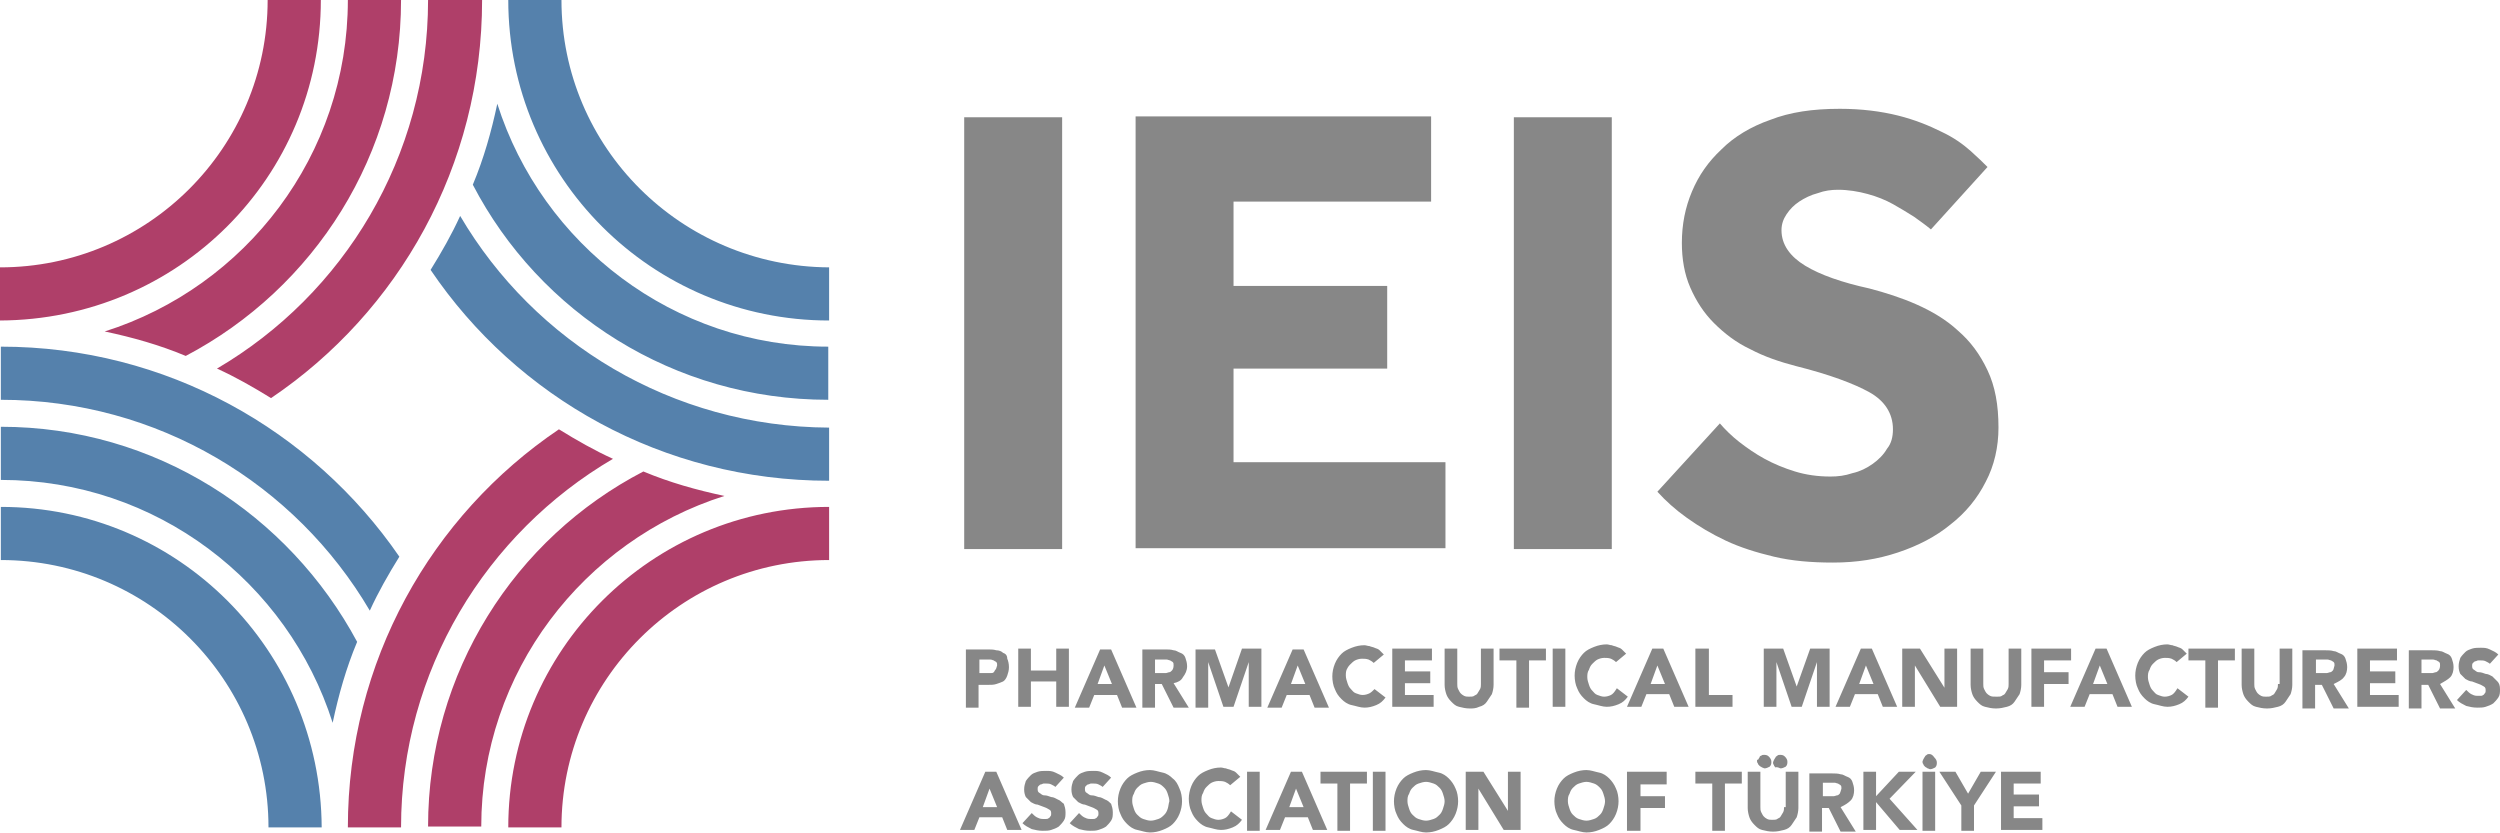
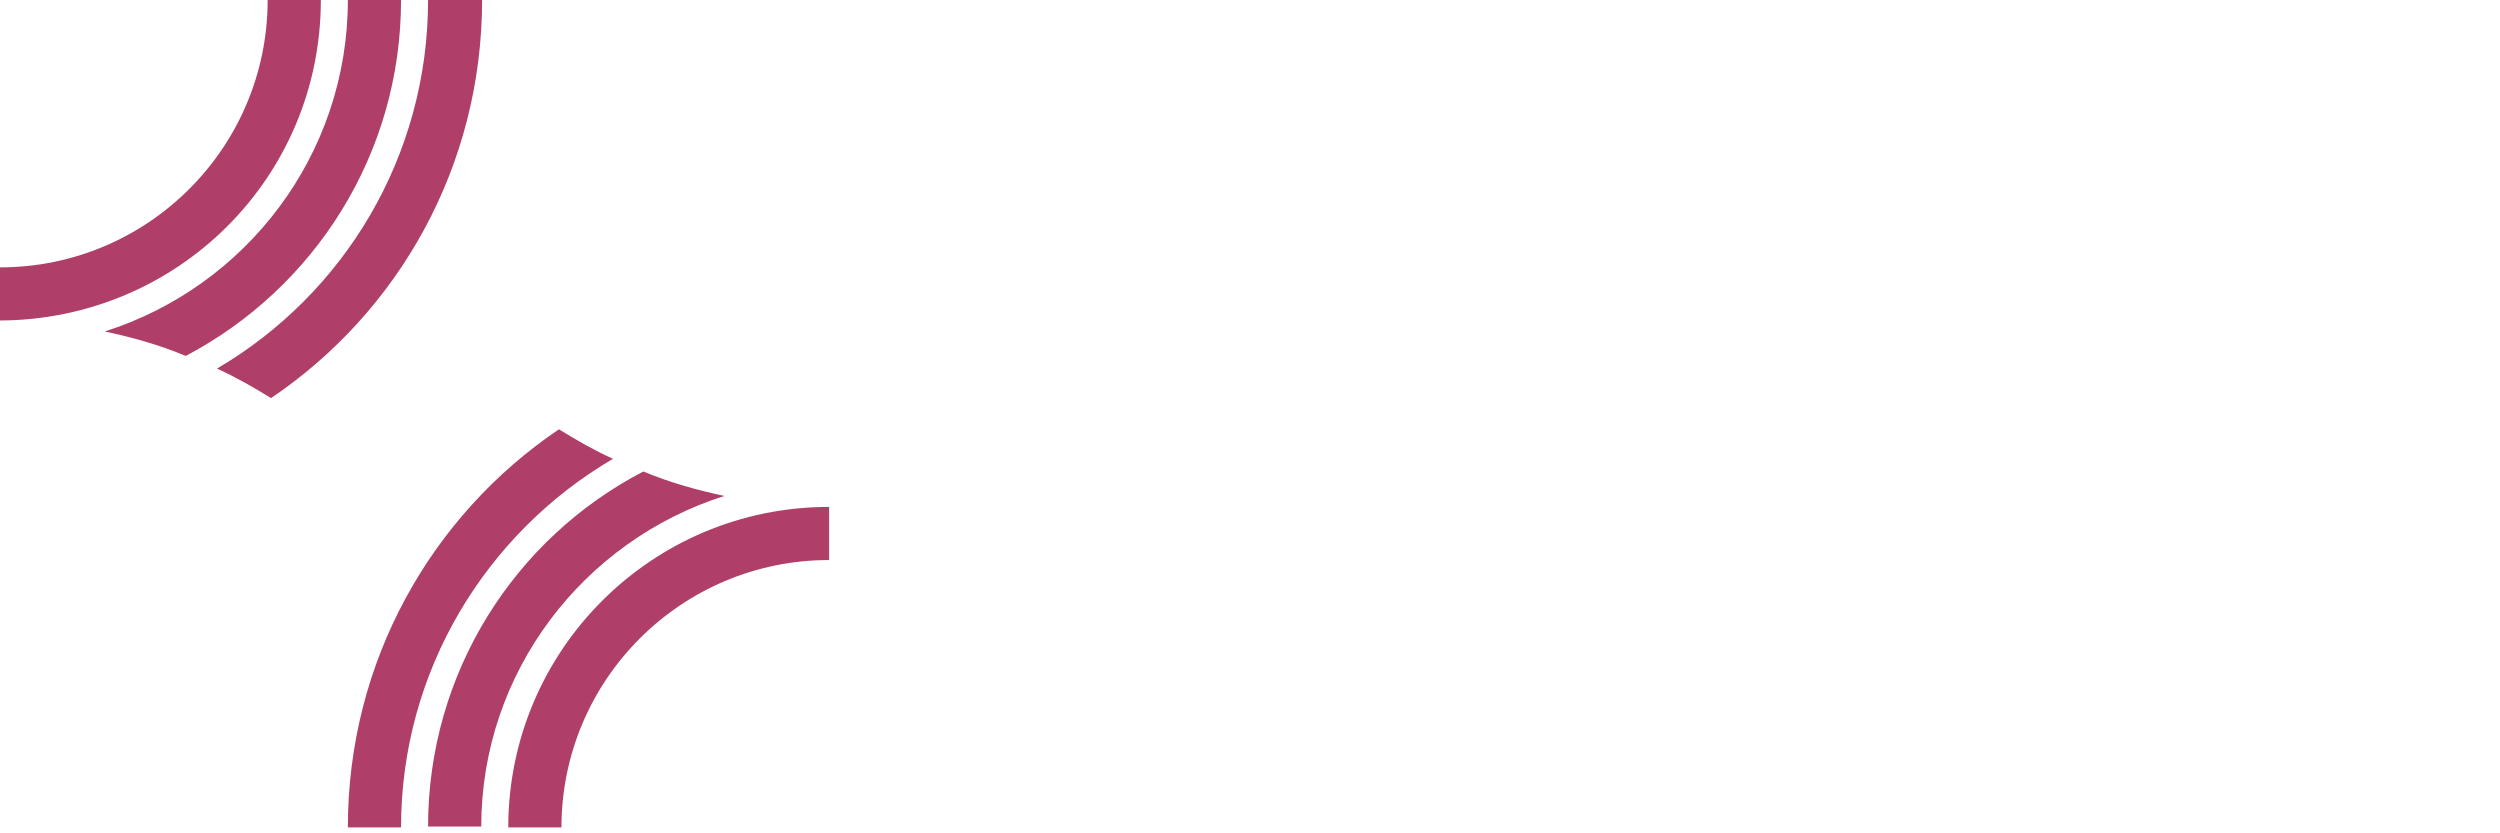
<svg xmlns="http://www.w3.org/2000/svg" width="468" height="156" viewBox="0 0 468 156" fill="none">
  <g clip-path="url(#clip0_1_11)">
-     <path d="M0.158 79.892V89.84C29.24 89.84 53.897 108.944 62.273 135.312C63.38 130.102 64.802 125.049 66.857 120.154C54.055 96.313 29.082 79.892 0.158 79.892ZM0.158 94.892V104.839C27.818 104.839 50.261 127.259 50.261 154.89H60.219C60.061 121.733 33.349 94.892 0.158 94.892ZM0.158 64.893V74.84C29.556 74.84 55.319 90.629 69.228 114.312C70.808 110.839 72.705 107.523 74.76 104.208C58.48 80.524 31.137 64.893 0.158 64.893ZM105.106 0H95.149C95.149 33.157 122.018 59.998 155.21 59.998V50.051C127.55 49.893 105.106 27.631 105.106 0ZM86.14 40.42C84.559 43.894 82.663 47.209 80.608 50.525C96.73 74.366 124.073 89.997 155.21 89.997V80.05C125.812 79.892 100.049 64.103 86.14 40.42ZM93.094 19.421C91.988 24.631 90.565 29.683 88.511 34.578C100.997 58.577 126.128 74.84 155.052 74.84V64.893C126.128 64.893 101.471 45.788 93.094 19.421Z" fill="#5581AC" />
    <path d="M80.134 0C80.134 29.368 64.328 55.104 40.62 68.998C44.097 70.577 47.416 72.472 50.736 74.524C74.602 58.419 90.249 31.104 90.249 0H80.134ZM75.076 0H65.119C65.119 29.052 45.994 53.683 19.599 62.051C24.815 63.156 29.872 64.577 34.772 66.63C58.796 53.998 75.076 28.894 75.076 0ZM60.061 0H50.103C50.103 27.631 27.66 50.051 0 50.051V59.998C33.349 59.84 60.061 33.157 60.061 0ZM114.748 85.892C111.271 84.313 107.951 82.419 104.632 80.366C80.766 96.471 65.119 123.786 65.119 154.89H75.076C75.076 125.523 91.04 99.787 114.748 85.892ZM135.611 92.839C130.395 91.734 125.337 90.313 120.438 88.261C96.413 100.734 80.134 125.838 80.134 154.732H90.091C90.091 125.838 109.216 101.208 135.611 92.839ZM95.149 154.89H105.106C105.106 127.259 127.55 104.839 155.21 104.839V94.892C122.018 94.892 95.149 121.733 95.149 154.89Z" fill="#AF3F69" />
-     <path d="M229.97 128.68L227.441 121.575H223.805V132.47H226.176V123.944L229.021 132.312H230.918L233.763 123.944V132.312H236.134V121.418H232.498L229.97 128.68ZM241.666 144.47L236.924 155.364H239.611L240.559 152.996H244.827L245.775 155.364H248.462L243.72 144.47H241.666ZM241.349 151.101L242.614 147.627L244.036 151.101H241.349ZM206.894 149.68C206.577 149.522 206.103 149.206 205.629 149.206C205.155 149.048 204.839 148.89 204.365 148.89C203.891 148.89 203.732 148.575 203.416 148.417C203.1 148.259 203.1 147.943 203.1 147.627C203.1 147.469 203.1 147.312 203.258 147.154C203.416 146.996 203.574 146.838 203.732 146.838C203.891 146.838 204.049 146.68 204.207 146.68C204.365 146.68 204.523 146.68 204.681 146.68C204.997 146.68 205.313 146.68 205.629 146.838C205.945 146.996 206.261 147.154 206.419 147.312L208 145.575C207.526 145.101 207.052 144.943 206.419 144.627C205.787 144.312 205.313 144.312 204.681 144.312C204.207 144.312 203.574 144.312 203.1 144.47C202.626 144.627 202.152 144.785 201.836 145.101C201.52 145.417 201.204 145.733 200.888 146.206C200.729 146.68 200.571 147.154 200.571 147.785C200.571 148.417 200.729 148.89 200.888 149.206C201.204 149.522 201.52 149.838 201.836 150.154C202.152 150.311 202.626 150.627 203.1 150.627C203.574 150.785 203.891 150.943 204.365 151.101C204.839 151.259 204.997 151.417 205.313 151.575C205.629 151.732 205.629 152.048 205.629 152.364C205.629 152.522 205.629 152.68 205.471 152.838C205.313 152.996 205.313 153.153 205.155 153.153C204.997 153.311 204.839 153.311 204.681 153.311C204.523 153.311 204.207 153.311 204.049 153.311C203.574 153.311 203.258 153.153 202.942 152.996C202.626 152.838 202.31 152.522 201.994 152.206L200.255 154.101C200.729 154.574 201.362 154.89 201.994 155.206C202.626 155.364 203.258 155.522 204.049 155.522C204.681 155.522 205.155 155.522 205.629 155.364C206.103 155.206 206.578 155.048 207.052 154.732C207.368 154.417 207.684 154.101 208 153.627C208.316 153.153 208.316 152.68 208.316 152.048C208.316 151.417 208.158 150.943 208 150.469C207.684 150.154 207.368 149.838 206.894 149.68ZM270.59 86.524H230.918V68.998H259.684V53.525H230.918V37.736H267.903V21.789H212.584V102.629H270.59V86.524ZM372.535 130.259C372.219 130.101 372.061 129.944 371.903 129.786C371.745 129.628 371.587 129.312 371.429 128.996C371.271 128.681 371.271 128.365 371.271 128.049V121.418H368.9V128.207C368.9 128.838 369.058 129.47 369.216 129.944C369.374 130.417 369.69 130.891 370.164 131.365C370.638 131.838 370.954 132.154 371.587 132.312C372.219 132.47 372.851 132.628 373.641 132.628C374.432 132.628 375.064 132.47 375.696 132.312C376.328 132.154 376.802 131.838 377.119 131.365C377.435 130.891 377.751 130.417 378.067 129.944C378.225 129.47 378.383 128.838 378.383 128.207V121.418H376.012V128.049C376.012 128.365 376.012 128.681 375.854 128.996C375.696 129.312 375.538 129.47 375.38 129.786C375.222 130.102 374.906 130.101 374.748 130.259C374.59 130.417 374.116 130.417 373.799 130.417C373.167 130.417 372.851 130.417 372.535 130.259ZM233.447 155.522H235.818V144.47H233.447V155.522ZM229.337 153.153C229.021 153.311 228.547 153.469 228.073 153.469C227.599 153.469 227.283 153.311 226.809 153.153C226.334 152.996 226.176 152.68 225.86 152.364C225.544 152.048 225.386 151.732 225.228 151.259C225.07 150.785 224.912 150.311 224.912 149.838C224.912 149.364 224.912 148.89 225.228 148.417C225.386 147.943 225.544 147.627 225.86 147.312C226.176 146.996 226.492 146.68 226.809 146.522C227.125 146.364 227.599 146.206 228.073 146.206C228.547 146.206 228.863 146.206 229.337 146.364C229.653 146.522 229.97 146.68 230.286 146.996L232.182 145.417C231.866 145.101 231.708 144.943 231.392 144.627C231.076 144.312 230.76 144.312 230.444 144.154C230.128 143.996 229.811 143.996 229.495 143.838C229.179 143.838 228.863 143.68 228.547 143.68C227.757 143.68 226.967 143.838 226.176 144.154C225.386 144.469 224.754 144.785 224.28 145.259C223.805 145.733 223.331 146.364 223.015 147.154C222.699 147.943 222.541 148.733 222.541 149.522C222.541 150.311 222.699 151.259 223.015 151.89C223.331 152.68 223.647 153.153 224.28 153.785C224.754 154.259 225.386 154.732 226.176 154.89C226.967 155.048 227.757 155.364 228.547 155.364C229.337 155.364 229.97 155.206 230.76 154.89C231.55 154.574 232.024 154.101 232.498 153.469L230.444 151.89C229.97 152.68 229.653 152.996 229.337 153.153ZM212.742 132.47L208 121.575H205.945L201.204 132.47H203.891L204.839 130.101H209.106L210.055 132.47H212.742ZM205.471 128.049L206.736 124.575L208.158 128.049H205.471ZM219.538 145.733C219.064 145.259 218.432 144.785 217.641 144.627C216.851 144.47 216.061 144.154 215.27 144.154C214.48 144.154 213.69 144.312 212.9 144.627C212.109 144.943 211.477 145.259 211.003 145.733C210.529 146.206 210.055 146.838 209.739 147.627C209.422 148.417 209.264 149.206 209.264 149.996C209.264 150.785 209.422 151.732 209.739 152.364C210.055 153.153 210.371 153.627 211.003 154.259C211.477 154.732 212.109 155.206 212.9 155.364C213.69 155.522 214.48 155.838 215.27 155.838C216.061 155.838 216.851 155.68 217.641 155.364C218.432 155.048 219.064 154.732 219.538 154.259C220.012 153.785 220.486 153.153 220.802 152.364C221.118 151.575 221.277 150.785 221.277 149.996C221.277 149.206 221.118 148.259 220.802 147.627C220.486 146.838 220.17 146.206 219.538 145.733ZM218.59 151.417C218.432 151.89 218.274 152.206 217.957 152.522C217.641 152.838 217.325 153.153 216.851 153.311C216.377 153.469 215.903 153.627 215.429 153.627C214.954 153.627 214.48 153.469 214.006 153.311C213.532 153.153 213.216 152.838 212.9 152.522C212.584 152.206 212.426 151.89 212.267 151.417C212.109 150.943 211.951 150.469 211.951 149.996C211.951 149.522 211.951 149.048 212.267 148.575C212.426 148.101 212.584 147.785 212.9 147.469C213.216 147.154 213.532 146.838 214.006 146.68C214.48 146.522 214.954 146.364 215.429 146.364C215.903 146.364 216.377 146.522 216.851 146.68C217.325 146.838 217.641 147.154 217.957 147.469C218.274 147.785 218.432 148.101 218.59 148.575C218.748 149.048 218.906 149.522 218.906 149.996C218.748 150.469 218.748 150.943 218.59 151.417ZM350.565 86.84C349.459 87.629 348.195 88.261 346.772 88.576C345.35 89.05 344.085 89.208 342.663 89.208C340.292 89.208 338.079 88.892 336.024 88.261C333.97 87.629 332.073 86.84 330.334 85.892C328.596 84.945 327.015 83.84 325.593 82.734C324.17 81.629 322.906 80.366 321.957 79.261L310.261 92.05C311.842 93.787 313.581 95.366 315.793 96.945C318.006 98.523 320.377 99.945 323.064 101.208C325.751 102.471 328.754 103.418 332.073 104.208C335.392 104.997 339.027 105.313 343.137 105.313C347.562 105.313 351.514 104.681 355.307 103.418C359.1 102.155 362.419 100.418 365.106 98.208C367.951 95.997 370.164 93.313 371.745 90.155C373.325 87.155 374.115 83.682 374.115 80.05C374.115 75.787 373.483 72.314 372.061 69.314C370.638 66.314 368.9 63.946 366.529 61.893C364.316 59.84 361.629 58.261 358.784 56.998C355.939 55.735 352.936 54.788 349.933 53.998C344.875 52.893 340.766 51.472 337.921 49.735C335.076 47.999 333.495 45.788 333.495 43.104C333.495 41.999 333.812 41.051 334.444 40.104C335.076 39.157 335.866 38.367 336.815 37.736C337.763 37.104 339.027 36.473 340.292 36.157C341.556 35.683 342.821 35.525 344.085 35.525C345.982 35.525 347.878 35.841 349.617 36.315C351.356 36.788 352.936 37.42 354.359 38.209C355.781 38.999 357.046 39.788 358.31 40.578C359.416 41.367 360.523 42.157 361.471 42.946L372.061 31.262C371.271 30.473 370.322 29.525 368.9 28.262C367.477 26.999 365.739 25.736 363.368 24.631C361.155 23.526 358.468 22.42 355.307 21.631C352.146 20.841 348.511 20.368 344.401 20.368C339.343 20.368 335.076 20.999 331.441 22.42C327.805 23.683 324.644 25.578 322.274 27.947C319.745 30.315 318.006 32.841 316.742 35.841C315.477 38.841 314.845 41.999 314.845 45.472C314.845 48.472 315.319 51.314 316.425 53.84C317.532 56.367 318.954 58.577 320.851 60.472C322.748 62.367 324.961 64.103 327.647 65.367C330.334 66.787 333.179 67.735 336.182 68.524C342.505 70.103 347.088 71.84 349.933 73.419C352.778 74.998 354.359 77.366 354.359 80.366C354.359 81.787 354.043 83.05 353.252 83.998C352.62 85.103 351.672 86.05 350.565 86.84ZM364.158 128.996L359.416 121.418H356.097V132.312H358.468V124.575L363.21 132.312H366.371V121.418H364V128.996H364.158ZM317.374 121.418V132.312H324.328V130.101H319.903V121.418H317.374ZM222.225 124.733C222.225 124.102 222.067 123.628 221.909 123.154C221.751 122.681 221.435 122.365 220.96 122.207C220.486 122.049 220.17 121.733 219.696 121.733C219.222 121.575 218.59 121.575 218.116 121.575H213.848V132.47H216.219V128.049H217.483L219.696 132.47H222.541L219.696 127.891C220.486 127.733 221.119 127.417 221.435 126.786C221.909 126.154 222.225 125.523 222.225 124.733ZM219.38 125.523C219.222 125.681 219.064 125.838 218.906 125.838C218.748 125.838 218.432 125.996 218.274 125.996C218.115 125.996 217.799 125.996 217.641 125.996H216.219V123.47H217.799C217.957 123.47 218.274 123.47 218.432 123.47C218.59 123.47 218.906 123.628 219.064 123.628C219.222 123.786 219.38 123.786 219.538 123.944C219.696 124.102 219.696 124.26 219.696 124.575C219.696 125.049 219.538 125.365 219.38 125.523ZM237.24 132.47H239.927L240.875 130.101H245.143L246.091 132.47H248.778L244.036 121.575H241.982L237.24 132.47ZM244.353 128.049H241.666L242.93 124.575L244.353 128.049ZM301.726 21.947H283.392V102.786H301.726V21.947ZM198.833 21.947H180.498V102.786H198.833V21.947ZM197.726 125.523H192.985V121.418H190.614V132.312H192.985V127.575H197.726V132.312H200.097V121.418H197.726V125.523ZM252.729 124.417C253.046 124.102 253.362 123.786 253.678 123.628C253.994 123.47 254.468 123.312 254.942 123.312C255.416 123.312 255.733 123.312 256.207 123.47C256.523 123.628 256.839 123.786 257.155 124.102L259.052 122.523C258.736 122.207 258.577 122.049 258.261 121.733C257.945 121.418 257.629 121.418 257.313 121.26C256.997 121.102 256.681 121.102 256.365 120.944C256.049 120.944 255.733 120.786 255.416 120.786C254.626 120.786 253.836 120.944 253.046 121.26C252.255 121.575 251.623 121.891 251.149 122.365C250.675 122.839 250.201 123.47 249.884 124.26C249.568 125.049 249.41 125.838 249.41 126.628C249.41 127.417 249.568 128.365 249.884 128.996C250.201 129.786 250.517 130.259 251.149 130.891C251.623 131.365 252.255 131.838 253.046 131.996C253.836 132.154 254.626 132.47 255.416 132.47C256.207 132.47 256.839 132.312 257.629 131.996C258.419 131.68 258.894 131.207 259.368 130.575L257.313 128.996C256.997 129.312 256.681 129.628 256.365 129.786C256.049 129.944 255.574 130.101 255.1 130.101C254.626 130.101 254.31 129.944 253.836 129.786C253.362 129.628 253.204 129.312 252.888 128.996C252.571 128.681 252.413 128.365 252.255 127.891C252.097 127.417 251.939 126.944 251.939 126.47C251.939 125.996 251.939 125.523 252.255 125.049C252.255 125.049 252.413 124.733 252.729 124.417ZM184.45 144.47L179.708 155.364H182.395L183.343 152.996H187.611L188.559 155.364H191.246L186.505 144.47H184.45ZM183.976 151.101L185.24 147.627L186.663 151.101H183.976ZM198.043 149.68C197.726 149.522 197.252 149.206 196.778 149.206C196.304 149.048 195.988 148.89 195.514 148.89C195.039 148.89 194.881 148.575 194.565 148.417C194.249 148.259 194.249 147.943 194.249 147.627C194.249 147.469 194.249 147.312 194.407 147.154C194.565 146.996 194.723 146.838 194.881 146.838C195.04 146.838 195.198 146.68 195.356 146.68C195.514 146.68 195.672 146.68 195.83 146.68C196.146 146.68 196.462 146.68 196.778 146.838C197.094 146.996 197.41 147.154 197.568 147.312L199.149 145.575C198.675 145.101 198.201 144.943 197.568 144.627C196.936 144.312 196.462 144.312 195.83 144.312C195.356 144.312 194.723 144.312 194.249 144.47C193.775 144.627 193.301 144.785 192.985 145.101C192.669 145.417 192.353 145.733 192.036 146.206C191.878 146.68 191.72 147.154 191.72 147.785C191.72 148.417 191.878 148.89 192.036 149.206C192.353 149.522 192.669 149.838 192.985 150.154C193.301 150.311 193.775 150.627 194.249 150.627C194.723 150.785 195.039 150.943 195.514 151.101C195.988 151.259 196.146 151.417 196.462 151.575C196.778 151.732 196.778 152.048 196.778 152.364C196.778 152.522 196.778 152.68 196.62 152.838C196.462 152.996 196.462 153.153 196.304 153.153C196.146 153.311 195.988 153.311 195.83 153.311C195.672 153.311 195.356 153.311 195.198 153.311C194.723 153.311 194.407 153.153 194.091 152.996C193.775 152.838 193.459 152.522 193.143 152.206L191.404 154.101C191.878 154.574 192.511 154.89 193.143 155.206C193.775 155.364 194.407 155.522 195.198 155.522C195.83 155.522 196.304 155.522 196.778 155.364C197.252 155.206 197.726 155.048 198.201 154.732C198.517 154.417 198.833 154.101 199.149 153.627C199.465 153.153 199.465 152.68 199.465 152.048C199.465 151.417 199.307 150.943 199.149 150.469C198.675 150.154 198.517 149.838 198.043 149.68ZM348.353 121.418L343.611 132.312H346.298L347.246 129.944H351.514L352.462 132.312H355.149L350.407 121.418H348.353ZM348.036 128.049L349.301 124.575L350.723 128.049H348.036ZM187.769 122.207C187.453 121.891 186.979 121.733 186.505 121.733C186.03 121.575 185.398 121.575 184.924 121.575H180.815V132.47H183.185V128.207H184.924C185.556 128.207 186.03 128.207 186.505 128.049C186.979 127.891 187.453 127.733 187.769 127.575C188.085 127.417 188.401 126.944 188.559 126.47C188.717 125.996 188.875 125.523 188.875 124.891C188.875 124.26 188.717 123.628 188.559 123.312C188.559 122.681 188.243 122.365 187.769 122.207ZM186.346 125.365C186.188 125.523 186.188 125.681 186.03 125.838C185.872 125.996 185.714 125.996 185.556 125.996C185.398 125.996 185.082 125.996 184.924 125.996H183.343V123.47H184.608C184.766 123.47 185.082 123.47 185.398 123.47C185.714 123.47 185.872 123.628 186.03 123.628C186.188 123.786 186.347 123.786 186.505 123.944C186.663 124.102 186.663 124.26 186.663 124.575C186.505 125.049 186.505 125.207 186.346 125.365ZM328.912 142.417C328.912 142.575 328.912 142.733 329.07 142.891C329.07 143.048 329.228 143.206 329.386 143.364C329.544 143.522 329.702 143.522 329.86 143.68C330.018 143.68 330.176 143.838 330.334 143.838C330.65 143.838 330.967 143.68 331.283 143.522C331.599 143.206 331.599 142.891 331.599 142.575C331.599 142.259 331.441 141.943 331.125 141.627C330.809 141.312 330.492 141.312 330.176 141.312C330.018 141.312 329.86 141.312 329.702 141.47C329.544 141.47 329.386 141.627 329.386 141.785C329.228 141.943 329.228 142.101 329.07 142.259C328.912 142.101 328.912 142.259 328.912 142.417ZM301.568 130.101C301.252 130.259 300.778 130.417 300.304 130.417C299.83 130.417 299.514 130.259 299.039 130.101C298.565 129.944 298.407 129.628 298.091 129.312C297.775 128.996 297.617 128.681 297.459 128.207C297.301 127.733 297.143 127.259 297.143 126.786C297.143 126.312 297.143 125.838 297.459 125.365C297.617 124.891 297.775 124.575 298.091 124.26C298.407 123.944 298.723 123.628 299.039 123.47C299.356 123.312 299.83 123.154 300.304 123.154C300.778 123.154 301.094 123.154 301.568 123.312C301.885 123.47 302.201 123.628 302.517 123.944L304.413 122.365C304.097 122.049 303.939 121.891 303.623 121.575C303.307 121.26 302.991 121.26 302.675 121.102C302.359 120.944 302.043 120.944 301.726 120.786C301.41 120.786 301.094 120.628 300.778 120.628C299.988 120.628 299.198 120.786 298.407 121.102C297.617 121.418 296.985 121.733 296.511 122.207C296.036 122.681 295.562 123.312 295.246 124.102C294.93 124.891 294.772 125.681 294.772 126.47C294.772 127.259 294.93 128.207 295.246 128.838C295.562 129.628 295.878 130.101 296.511 130.733C296.985 131.207 297.617 131.68 298.407 131.838C299.198 131.996 299.988 132.312 300.778 132.312C301.568 132.312 302.201 132.154 302.991 131.838C303.781 131.523 304.255 131.049 304.729 130.417L302.675 128.838C302.201 129.628 301.885 129.944 301.568 130.101ZM376.961 150.943H381.702V148.733H376.961V146.68H382.018V144.47H374.59V155.364H382.334V153.153H376.961V150.943ZM346.456 149.838C346.93 149.364 347.088 148.575 347.088 147.943C347.088 147.312 346.93 146.838 346.772 146.364C346.614 145.891 346.298 145.575 345.824 145.417C345.35 145.259 345.033 144.943 344.559 144.943C344.085 144.785 343.453 144.785 342.979 144.785H338.711V155.68H341.082V151.259H342.347L344.559 155.68H347.404L344.559 151.101C345.508 150.627 345.982 150.311 346.456 149.838ZM344.401 148.575C344.243 148.733 344.085 148.89 343.927 148.89C343.769 148.89 343.453 149.048 343.295 149.048C343.137 149.048 342.821 149.048 342.663 149.048H341.24V146.522H342.821C342.979 146.522 343.295 146.522 343.453 146.522C343.611 146.522 343.927 146.68 344.085 146.68C344.243 146.838 344.401 146.838 344.559 146.996C344.717 147.154 344.717 147.312 344.717 147.627C344.559 148.101 344.559 148.259 344.401 148.575ZM382.808 123.628H387.708V121.418H380.28V132.312H382.65V128.049H387.234V125.838H382.65V123.628H382.808ZM361.155 141.154C360.997 141.154 360.839 141.154 360.681 141.312C360.523 141.47 360.365 141.47 360.365 141.627C360.207 141.785 360.207 141.943 360.049 142.101C360.049 142.259 359.891 142.417 359.891 142.575C359.891 142.733 359.891 142.891 360.049 143.048C360.049 143.206 360.207 143.364 360.365 143.522C360.523 143.68 360.681 143.68 360.839 143.838C360.997 143.838 361.155 143.996 361.313 143.996C361.629 143.996 361.945 143.838 362.261 143.68C362.577 143.364 362.577 143.048 362.577 142.733C362.577 142.417 362.419 142.101 362.103 141.785C361.787 141.312 361.471 141.154 361.155 141.154ZM392.292 121.418L387.55 132.312H390.237L391.185 129.944H395.453L396.401 132.312H399.088L394.347 121.418H392.292ZM391.818 128.049L393.082 124.575L394.505 128.049H391.818ZM358.626 144.47H355.465L351.198 149.048V144.47H348.827V155.364H351.198V150.154L355.623 155.364H358.942L353.726 149.522L358.626 144.47ZM247.198 146.68H250.359V155.522H252.729V146.68H255.891V144.47H247.198V146.68ZM368.426 148.575L366.055 144.47H363.052L367.161 150.785V155.522H369.532V150.785L373.641 144.47H370.796L368.426 148.575ZM406.517 130.101C406.201 130.259 405.726 130.417 405.252 130.417C404.778 130.417 404.462 130.259 403.988 130.101C403.514 129.944 403.356 129.628 403.04 129.312C402.723 128.996 402.565 128.681 402.407 128.207C402.249 127.733 402.091 127.259 402.091 126.786C402.091 126.312 402.091 125.838 402.407 125.365C402.565 124.891 402.723 124.575 403.04 124.26C403.356 123.944 403.672 123.628 403.988 123.47C404.304 123.312 404.778 123.154 405.252 123.154C405.726 123.154 406.043 123.154 406.517 123.312C406.833 123.47 407.149 123.628 407.465 123.944L409.362 122.365C409.046 122.049 408.888 121.891 408.571 121.575C408.255 121.26 407.939 121.26 407.623 121.102C407.307 120.944 406.991 120.944 406.675 120.786C406.359 120.786 406.043 120.628 405.726 120.628C404.936 120.628 404.146 120.786 403.356 121.102C402.565 121.418 401.933 121.733 401.459 122.207C400.985 122.681 400.511 123.312 400.194 124.102C399.878 124.891 399.72 125.681 399.72 126.47C399.72 127.259 399.878 128.207 400.194 128.838C400.511 129.628 400.827 130.101 401.459 130.733C401.933 131.207 402.565 131.68 403.356 131.838C404.146 131.996 404.936 132.312 405.726 132.312C406.517 132.312 407.149 132.154 407.939 131.838C408.729 131.523 409.204 131.049 409.678 130.417L407.623 128.838C407.149 129.628 406.833 129.944 406.517 130.101ZM458.675 126.786C459.149 126.312 459.307 125.523 459.307 124.891C459.307 124.26 459.149 123.786 458.991 123.312C458.833 122.839 458.517 122.523 458.043 122.365C457.568 122.207 457.252 121.891 456.778 121.891C456.304 121.733 455.672 121.733 455.198 121.733H450.93V132.628H453.301V128.207H454.565L456.778 132.628H459.623L456.778 128.049C457.568 127.575 458.201 127.259 458.675 126.786ZM456.462 125.523C456.304 125.681 456.146 125.838 455.988 125.838C455.83 125.838 455.514 125.996 455.356 125.996C455.198 125.996 454.881 125.996 454.723 125.996H453.301V123.47H454.881C455.04 123.47 455.356 123.47 455.514 123.47C455.672 123.47 455.988 123.628 456.146 123.628C456.304 123.786 456.462 123.786 456.62 123.944C456.778 124.102 456.778 124.26 456.778 124.575C456.778 125.049 456.62 125.365 456.462 125.523ZM467.526 127.575C467.21 127.259 466.894 126.944 466.577 126.628C466.261 126.47 465.787 126.154 465.313 126.154C464.839 125.996 464.523 125.838 464.049 125.838C463.574 125.838 463.416 125.523 463.1 125.365C462.784 125.207 462.784 124.891 462.784 124.575C462.784 124.417 462.784 124.26 462.942 124.102C463.1 123.944 463.258 123.786 463.416 123.786C463.574 123.786 463.733 123.628 463.891 123.628C464.049 123.628 464.207 123.628 464.365 123.628C464.681 123.628 464.997 123.628 465.313 123.786C465.629 123.944 465.945 124.102 466.103 124.26L467.684 122.523C467.21 122.049 466.736 121.891 466.103 121.575C465.471 121.26 464.997 121.26 464.365 121.26C463.891 121.26 463.258 121.26 462.784 121.418C462.31 121.575 461.836 121.733 461.52 122.049C461.204 122.365 460.888 122.681 460.571 123.154C460.413 123.628 460.255 124.102 460.255 124.733C460.255 125.365 460.413 125.838 460.571 126.154C460.888 126.47 461.204 126.786 461.52 127.102C461.836 127.259 462.31 127.575 462.784 127.575C463.258 127.733 463.574 127.891 464.049 128.049C464.523 128.207 464.681 128.365 464.997 128.523C465.313 128.68 465.313 128.996 465.313 129.312C465.313 129.47 465.313 129.628 465.155 129.786C464.997 129.944 464.997 130.101 464.839 130.101C464.681 130.259 464.523 130.259 464.365 130.259C464.207 130.259 463.891 130.259 463.733 130.259C463.258 130.259 462.942 130.101 462.626 129.944C462.31 129.786 461.994 129.47 461.678 129.154L459.939 131.049C460.413 131.523 461.046 131.838 461.678 132.154C462.31 132.312 462.942 132.47 463.733 132.47C464.365 132.47 464.839 132.47 465.313 132.312C465.787 132.154 466.261 131.996 466.736 131.68C467.052 131.365 467.368 131.049 467.684 130.575C468 130.102 468 129.628 468 128.996C468 128.365 467.842 127.891 467.526 127.575ZM443.66 127.891H448.401V125.681H443.66V123.628H448.717V121.418H441.289V132.312H449.033V130.101H443.66V127.891ZM438.76 126.786C439.234 126.312 439.392 125.523 439.392 124.891C439.392 124.26 439.234 123.786 439.076 123.312C438.918 122.839 438.602 122.523 438.128 122.365C437.653 122.207 437.337 121.891 436.863 121.891C436.389 121.733 435.757 121.733 435.283 121.733H431.015V132.628H433.386V128.207H434.651L436.863 132.628H439.708L436.863 128.049C437.812 127.575 438.444 127.259 438.76 126.786ZM436.705 125.523C436.547 125.681 436.389 125.838 436.231 125.838C436.073 125.838 435.757 125.996 435.599 125.996C435.441 125.996 435.125 125.996 434.967 125.996H433.544V123.47H435.125C435.283 123.47 435.599 123.47 435.757 123.47C435.915 123.47 436.231 123.628 436.389 123.628C436.547 123.786 436.705 123.786 436.863 123.944C437.021 124.102 437.021 124.26 437.021 124.575C436.863 125.049 436.863 125.365 436.705 125.523ZM409.678 123.628H412.839V132.47H415.21V123.628H418.371V121.418H409.678V123.628ZM426.432 128.049C426.432 128.365 426.432 128.681 426.274 128.996C426.115 129.312 425.957 129.47 425.799 129.786C425.641 130.102 425.325 130.101 425.167 130.259C425.009 130.417 424.535 130.417 424.219 130.417C423.903 130.417 423.587 130.417 423.271 130.259C422.954 130.101 422.796 129.944 422.638 129.786C422.48 129.628 422.322 129.312 422.164 128.996C422.006 128.681 422.006 128.365 422.006 128.049V121.418H419.635V128.207C419.635 128.838 419.793 129.47 419.951 129.944C420.109 130.417 420.426 130.891 420.9 131.365C421.374 131.838 421.69 132.154 422.322 132.312C422.954 132.47 423.587 132.628 424.377 132.628C425.167 132.628 425.799 132.47 426.432 132.312C427.064 132.154 427.538 131.838 427.854 131.365C428.17 130.891 428.486 130.417 428.802 129.944C428.961 129.47 429.119 128.838 429.119 128.207V121.418H426.748V128.049H426.432ZM359.891 155.522H362.261V144.47H359.891V155.522ZM276.912 132.312C277.544 132.154 278.018 131.838 278.334 131.365C278.65 130.891 278.967 130.417 279.283 129.944C279.441 129.47 279.599 128.838 279.599 128.207V121.418H277.228V128.049C277.228 128.365 277.228 128.681 277.07 128.996C276.912 129.312 276.754 129.47 276.596 129.786C276.438 130.102 276.122 130.101 275.964 130.259C275.805 130.417 275.331 130.417 275.015 130.417C274.699 130.417 274.383 130.417 274.067 130.259C273.751 130.101 273.593 129.944 273.435 129.786C273.277 129.628 273.118 129.312 272.96 128.996C272.802 128.681 272.802 128.365 272.802 128.049V121.418H270.432V128.207C270.432 128.838 270.59 129.47 270.748 129.944C270.906 130.417 271.222 130.891 271.696 131.365C272.17 131.838 272.486 132.154 273.119 132.312C273.751 132.47 274.383 132.628 275.173 132.628C275.647 132.628 276.28 132.628 276.912 132.312ZM293.033 121.418H290.663V132.312H293.033V121.418ZM280.705 123.628H283.866V132.47H286.237V123.628H289.398V121.418H280.705V123.628ZM282.444 152.048L277.702 144.47H274.383V155.364H276.754V147.627L281.495 155.364H284.657V144.47H282.286V152.048H282.444ZM271.222 145.733C270.748 145.259 270.115 144.785 269.325 144.627C268.535 144.47 267.745 144.154 266.954 144.154C266.164 144.154 265.374 144.312 264.584 144.627C263.793 144.943 263.161 145.259 262.687 145.733C262.213 146.206 261.739 146.838 261.422 147.627C261.106 148.417 260.948 149.206 260.948 149.996C260.948 150.785 261.106 151.732 261.422 152.364C261.739 153.153 262.055 153.627 262.687 154.259C263.161 154.732 263.793 155.206 264.584 155.364C265.374 155.522 266.164 155.838 266.954 155.838C267.745 155.838 268.535 155.68 269.325 155.364C270.115 155.048 270.748 154.732 271.222 154.259C271.696 153.785 272.17 153.153 272.486 152.364C272.802 151.575 272.96 150.785 272.96 149.996C272.96 149.206 272.802 148.259 272.486 147.627C272.17 146.838 271.696 146.206 271.222 145.733ZM270.115 151.417C269.957 151.89 269.799 152.206 269.483 152.522C269.167 152.838 268.851 153.153 268.377 153.311C267.903 153.469 267.429 153.627 266.954 153.627C266.48 153.627 266.006 153.469 265.532 153.311C265.058 153.153 264.742 152.838 264.426 152.522C264.109 152.206 263.951 151.89 263.793 151.417C263.635 150.943 263.477 150.469 263.477 149.996C263.477 149.522 263.477 149.048 263.793 148.575C263.951 148.101 264.109 147.785 264.426 147.469C264.742 147.154 265.058 146.838 265.532 146.68C266.006 146.522 266.48 146.364 266.954 146.364C267.429 146.364 267.903 146.522 268.377 146.68C268.851 146.838 269.167 147.154 269.483 147.469C269.799 147.785 269.957 148.101 270.115 148.575C270.274 149.048 270.432 149.522 270.432 149.996C270.432 150.469 270.274 150.943 270.115 151.417ZM256.997 155.522H259.368V144.47H256.997V155.522ZM268.377 130.101H263.003V127.891H267.745V125.681H263.003V123.628H268.061V121.418H260.632V132.312H268.377V130.101ZM340.134 123.944V132.312H342.505V121.418H338.869L336.34 128.523L333.812 121.418H330.176V132.312H332.547V123.944L335.392 132.312H337.289L340.134 123.944ZM317.374 146.68H320.535V155.522H322.906V146.68H326.067V144.47H317.374V146.68ZM333.97 151.101C333.97 151.417 333.97 151.732 333.812 152.048C333.653 152.364 333.495 152.522 333.337 152.838C333.179 153.153 332.863 153.153 332.705 153.311C332.547 153.469 332.073 153.469 331.757 153.469C331.441 153.469 331.125 153.469 330.809 153.311C330.492 153.153 330.334 152.996 330.176 152.838C330.018 152.68 329.86 152.364 329.702 152.048C329.544 151.732 329.544 151.417 329.544 151.101V144.47H327.173V151.259C327.173 151.89 327.331 152.522 327.489 152.996C327.647 153.469 327.964 153.943 328.438 154.417C328.912 154.89 329.228 155.206 329.86 155.364C330.492 155.522 331.125 155.68 331.915 155.68C332.705 155.68 333.337 155.522 333.97 155.364C334.602 155.206 335.076 154.89 335.392 154.417C335.708 153.943 336.024 153.469 336.34 152.996C336.498 152.522 336.657 151.89 336.657 151.259V144.47H334.286V151.101H333.97ZM332.863 143.68C333.021 143.68 333.179 143.838 333.337 143.838C333.653 143.838 333.97 143.68 334.286 143.522C334.602 143.206 334.602 142.891 334.602 142.575C334.602 142.259 334.444 141.943 334.128 141.627C333.812 141.312 333.495 141.312 333.179 141.312C333.021 141.312 332.863 141.312 332.705 141.47C332.547 141.627 332.389 141.627 332.389 141.785C332.231 141.943 332.231 142.101 332.073 142.259C332.073 142.417 331.915 142.575 331.915 142.733C331.915 142.891 331.915 143.049 332.073 143.206C332.073 143.364 332.231 143.522 332.389 143.68C332.705 143.522 332.705 143.68 332.863 143.68ZM309.313 121.418L304.571 132.312H307.258L308.207 129.944H312.474L313.423 132.312H316.109L311.368 121.418H309.313ZM308.997 128.049L310.261 124.575L311.684 128.049H308.997ZM301.252 145.733C300.778 145.259 300.146 144.785 299.356 144.627C298.565 144.47 297.775 144.154 296.985 144.154C296.195 144.154 295.404 144.312 294.614 144.627C293.824 144.943 293.191 145.259 292.717 145.733C292.243 146.206 291.769 146.838 291.453 147.627C291.137 148.417 290.979 149.206 290.979 149.996C290.979 150.785 291.137 151.732 291.453 152.364C291.769 153.153 292.085 153.627 292.717 154.259C293.191 154.732 293.824 155.206 294.614 155.364C295.404 155.522 296.195 155.838 296.985 155.838C297.775 155.838 298.565 155.68 299.356 155.364C300.146 155.048 300.778 154.732 301.252 154.259C301.726 153.785 302.201 153.153 302.517 152.364C302.833 151.575 302.991 150.785 302.991 149.996C302.991 149.206 302.833 148.259 302.517 147.627C302.201 146.838 301.726 146.206 301.252 145.733ZM300.146 151.417C299.988 151.89 299.83 152.206 299.514 152.522C299.198 152.838 298.881 153.153 298.407 153.311C297.933 153.469 297.459 153.627 296.985 153.627C296.511 153.627 296.037 153.469 295.562 153.311C295.088 153.153 294.772 152.838 294.456 152.522C294.14 152.206 293.982 151.89 293.824 151.417C293.666 150.943 293.508 150.469 293.508 149.996C293.508 149.522 293.508 149.048 293.824 148.575C293.982 148.101 294.14 147.785 294.456 147.469C294.772 147.154 295.088 146.838 295.562 146.68C296.037 146.522 296.511 146.364 296.985 146.364C297.459 146.364 297.933 146.522 298.407 146.68C298.881 146.838 299.198 147.154 299.514 147.469C299.83 147.785 299.988 148.101 300.146 148.575C300.304 149.048 300.462 149.522 300.462 149.996C300.462 150.469 300.304 150.943 300.146 151.417ZM304.729 155.522H307.1V151.259H311.684V149.048H307.1V146.838H312V144.47H304.571V155.522H304.729Z" fill="#878787" />
  </g>
  <defs>
    <clipPath id="clip0_1_11">
      <rect width="468" height="155.838" fill="white" />
    </clipPath>
  </defs>
</svg>